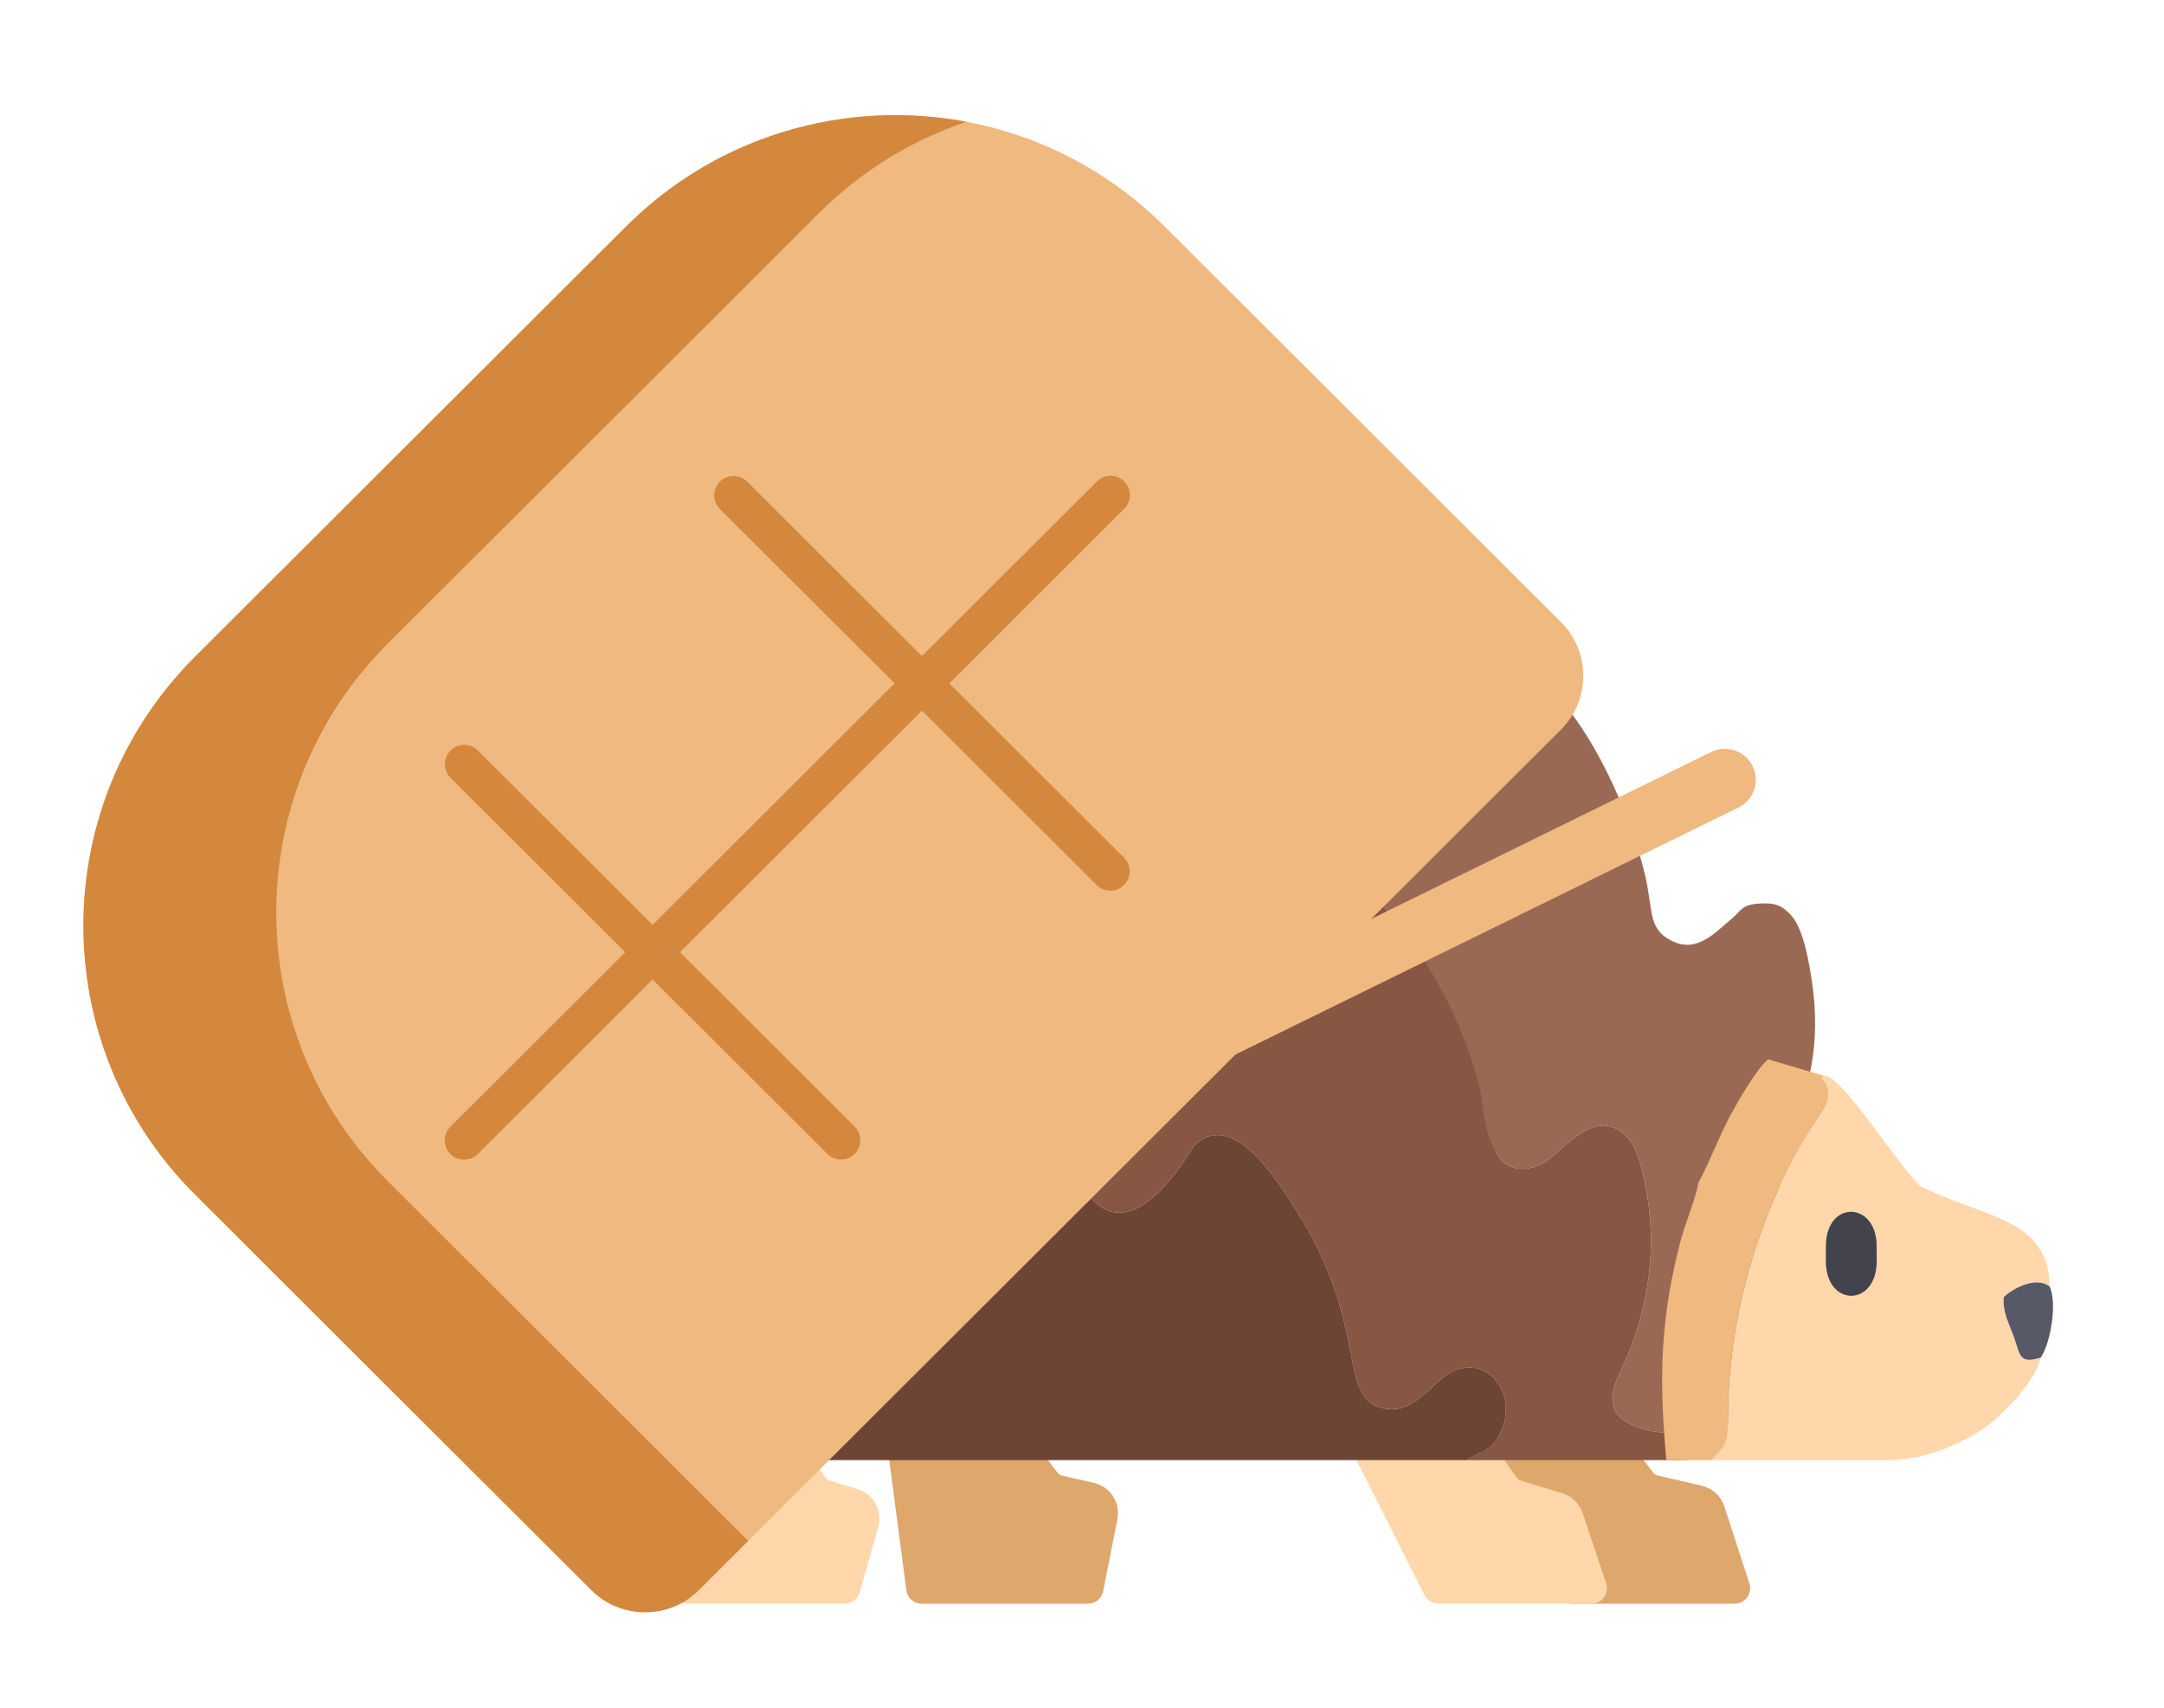
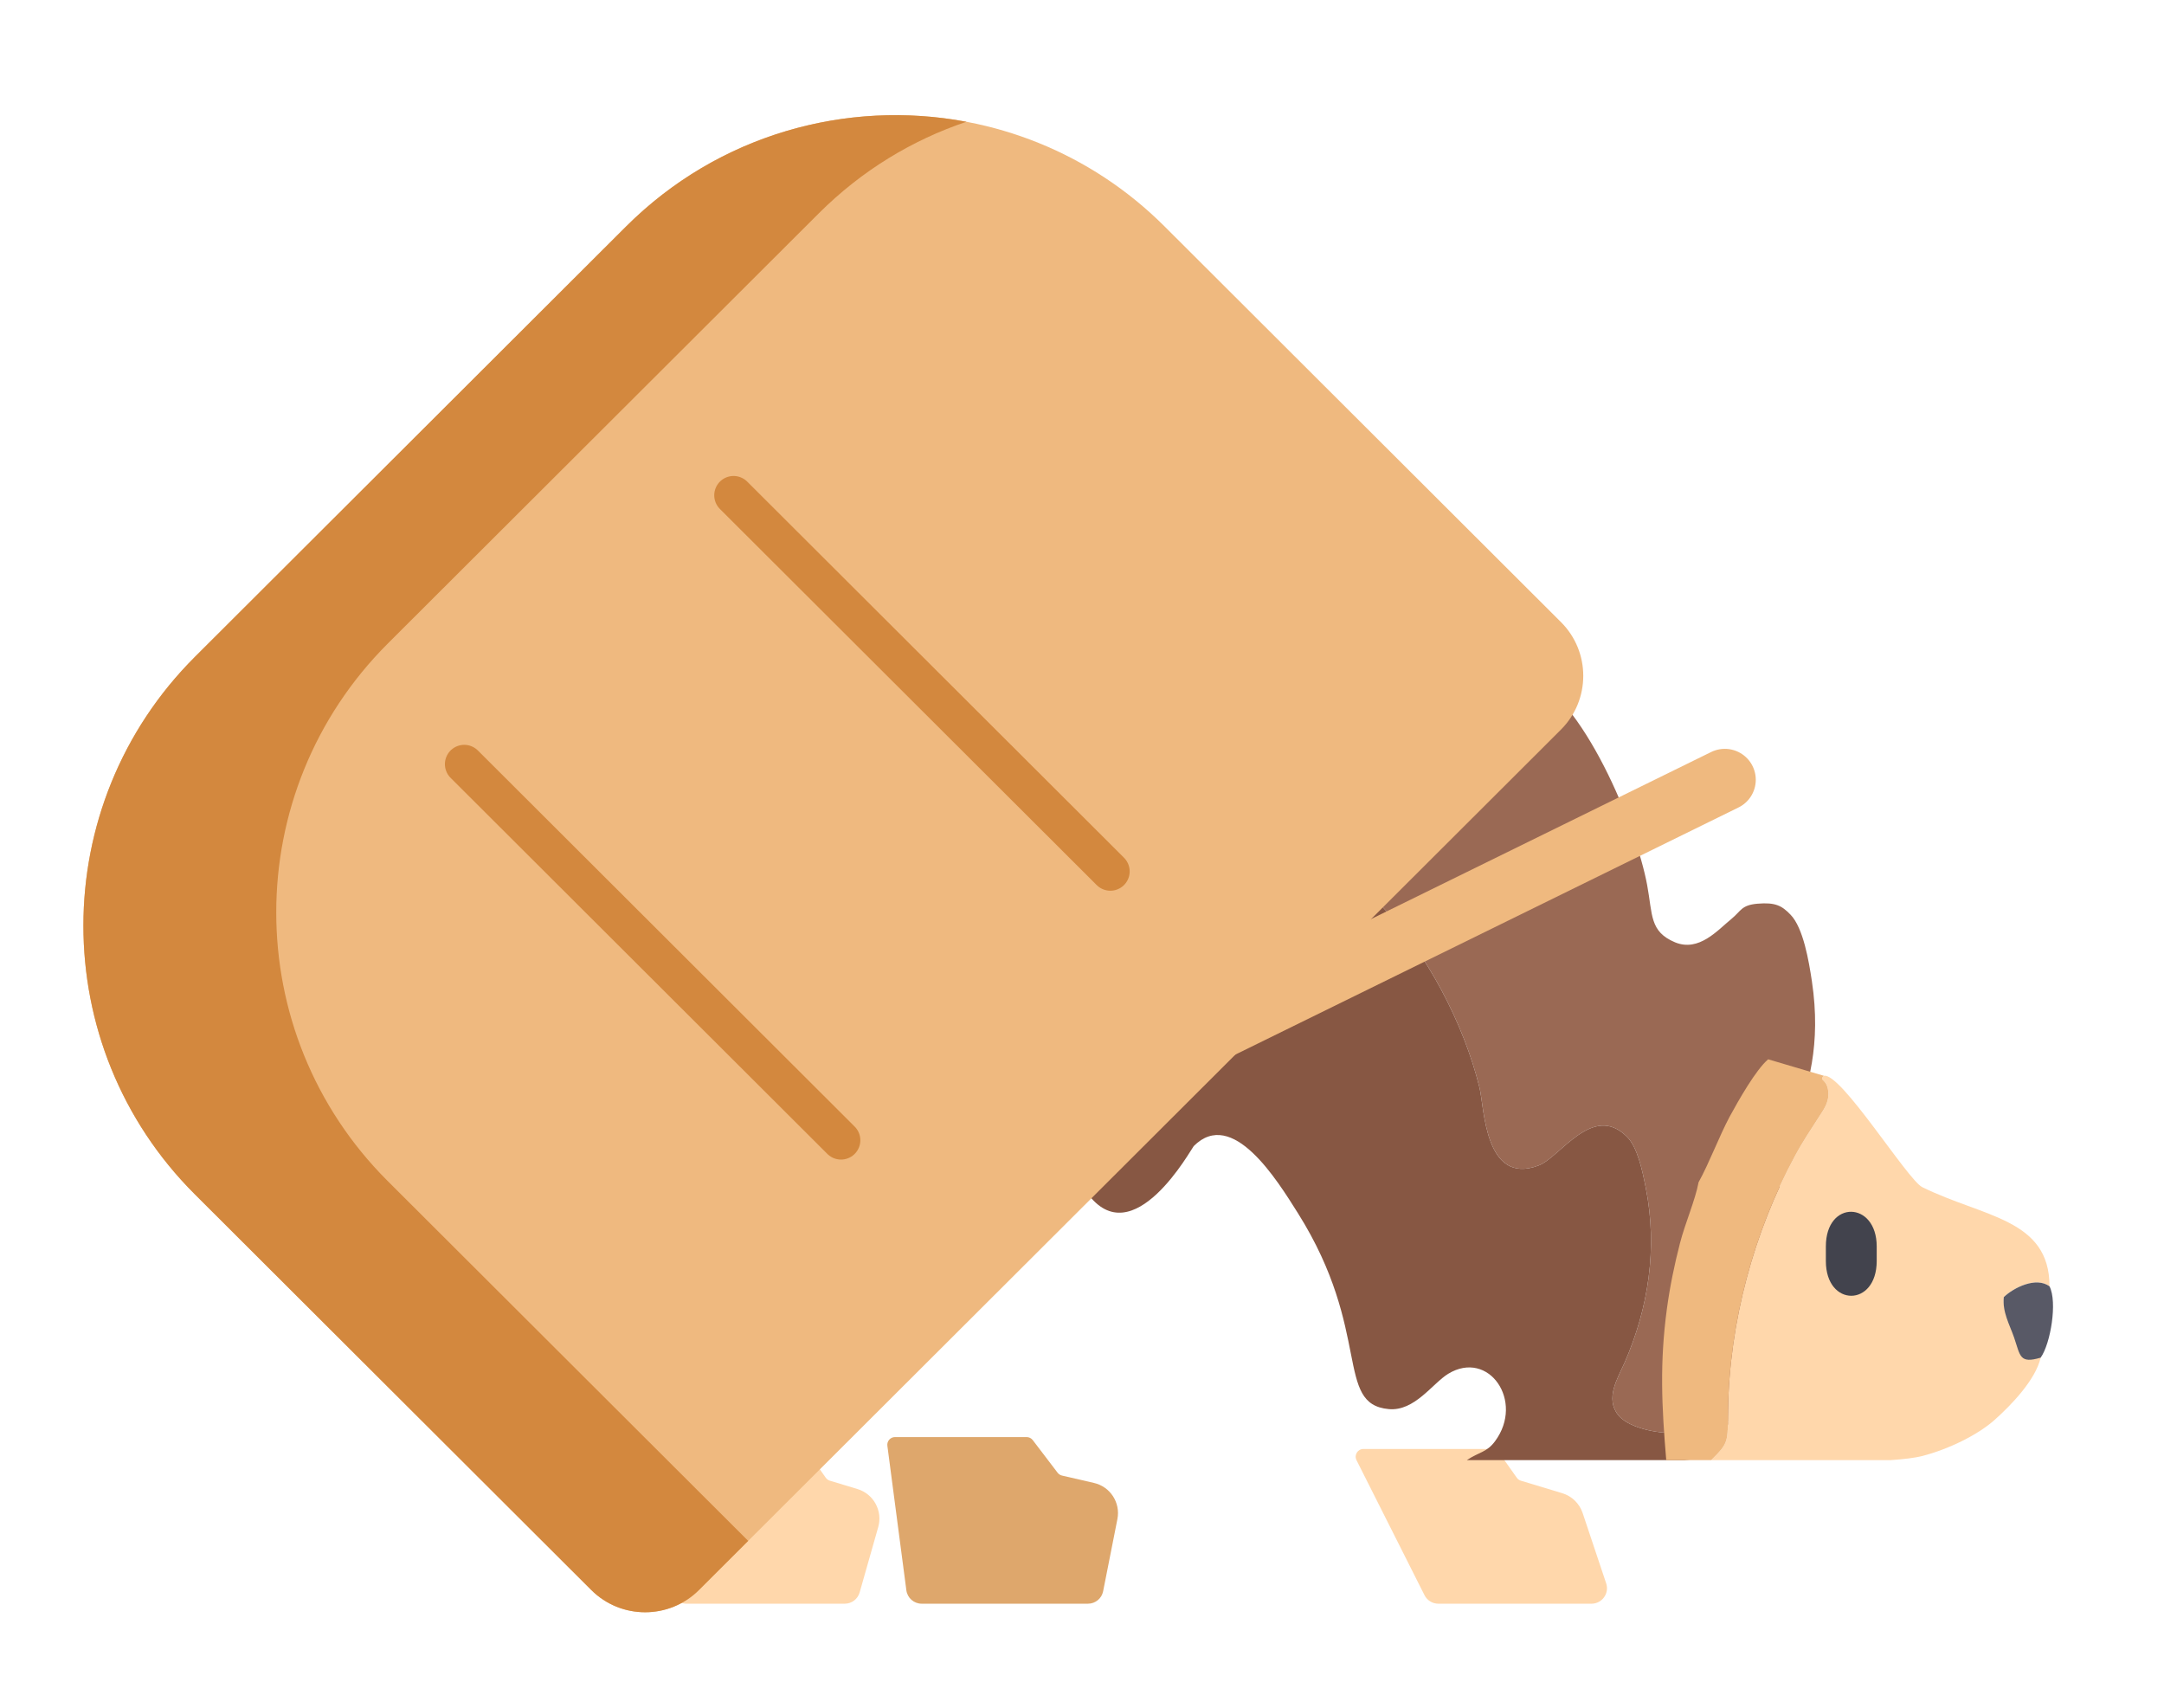
<svg xmlns="http://www.w3.org/2000/svg" width="280" height="221" viewBox="0 0 280 221" fill="none">
  <g clip-path="url(#clip0_1818_139062)">
-     <path d="M201.739 206.359L192.45 187.362C192.125 186.698 192.609 185.923 193.348 185.923H209.912C210.224 185.923 210.518 186.069 210.707 186.317L213.921 190.535C214.062 190.721 214.264 190.851 214.491 190.904L220.205 192.222C221.574 192.537 222.676 193.548 223.11 194.884L226.352 204.863C226.772 206.155 225.809 207.481 224.45 207.481H203.536C202.772 207.481 202.074 207.046 201.739 206.359Z" fill="#DEA76C" />
    <path d="M117.273 205.742L114.817 187.054C114.738 186.455 115.204 185.924 115.808 185.924H132.834C133.146 185.924 133.44 186.07 133.629 186.318L136.843 190.536C136.984 190.722 137.186 190.852 137.413 190.905L141.556 191.86C143.661 192.346 145 194.415 144.581 196.534L142.735 205.87C142.55 206.807 141.728 207.482 140.773 207.482H119.255C118.252 207.482 117.403 206.738 117.273 205.742Z" fill="#DEA76C" />
    <path d="M184.318 206.382L175.519 188.914C175.184 188.249 175.668 187.464 176.412 187.464H193.112C193.437 187.464 193.742 187.622 193.929 187.887L196.258 191.187C196.387 191.369 196.573 191.503 196.786 191.567L202.142 193.187C203.383 193.562 204.365 194.516 204.777 195.746L207.822 204.847C208.256 206.143 207.292 207.482 205.926 207.482H186.104C185.348 207.482 184.657 207.056 184.318 206.382Z" fill="#FFD7AB" />
    <path d="M86.835 205.642L85.465 188.544C85.419 187.962 85.879 187.464 86.462 187.464H103.702C104.027 187.464 104.332 187.622 104.519 187.887L106.848 191.187C106.977 191.369 107.163 191.503 107.376 191.567L110.945 192.646C113.035 193.278 114.232 195.469 113.634 197.569L111.228 206.029C110.984 206.889 110.198 207.482 109.304 207.482H88.829C87.787 207.482 86.919 206.681 86.835 205.642Z" fill="#FFD7AB" />
-     <path fill-rule="evenodd" clip-rule="evenodd" d="M120.149 97.137C127.356 94.264 142.443 100.723 148.07 104.626C150.975 106.632 152.081 108.278 155.088 107.06C157.885 105.905 157.623 102.551 157.846 100.496C158.002 99.017 157.529 98.541 158.755 97.09C160.128 95.476 160.952 95.24 162.406 95.27C164.556 95.301 167.769 97.619 169.645 99.011C181.716 107.986 179.313 117.739 184.766 118.945C188.665 119.802 192.713 110.327 197.137 120.869C199.903 127.497 200.369 131.92 199.998 138.515C199.927 139.638 199.734 141.246 199.043 142.058C197.996 144.184 197.061 146.019 195.156 147.87C193.398 149.593 190.81 151.05 189.156 150.837C186.707 150.522 186.138 147.871 185.418 145.988C182.916 139.497 178.745 133.771 172.844 129.795C171.077 128.604 168.791 127.092 167.044 127.098C161.392 127.106 163.212 134.29 162.072 136.763C159.262 142.87 152.809 136.427 150.795 135.189C144.181 131.139 135.135 128.354 127.837 128.213C125.88 128.173 123.457 129.484 123.121 132.087C122.937 133.594 125.237 140.139 122.894 143.442C119.793 147.84 113.966 142.21 100.149 146.131C96.575 147.148 83.664 151.098 86.444 156.932C87.202 158.504 90.47 160.95 91.931 162.77C96.151 168.068 91.42 169.813 87.186 172.683C83.089 175.452 107.729 189.003 103.104 189.003C98.479 189.003 79.687 189.003 68.896 189.003C66.109 185.154 68.596 180.752 69.653 178.397C72.251 172.628 75.053 172.048 74.726 168.74C74.22 163.468 69.016 166.3 66.76 162.943C65.818 161.571 65.812 159.634 66.599 158.091C67.164 156.987 68.919 154.103 69.868 153.036C73.397 148.886 75.427 146.186 79.875 142.704C83.12 140.18 88.601 138.217 88.616 134.444C88.639 127.939 71.046 124.362 89.929 116.202C109.372 107.815 118.444 119.489 119.113 107.678C119.422 102.215 116.439 100.922 120.149 97.137Z" fill="#875743" />
    <path fill-rule="evenodd" clip-rule="evenodd" d="M197.045 86.796C204.942 90.16 211.751 107.04 213.127 114.514C213.843 118.365 213.428 120.527 216.738 121.916C219.834 123.19 222.242 120.341 224.02 118.895C225.295 117.85 225.295 117.105 227.388 116.919C229.724 116.718 230.556 117.177 231.674 118.336C233.336 120.04 234.053 124.378 234.44 126.941C236.919 143.448 227.431 149.261 230.771 154.473C233.164 158.195 243.728 153.886 238.983 165.654C235.988 173.042 232.906 176.893 227.474 181.804C226.542 182.634 225.138 183.751 223.962 183.851C221.483 184.71 219.318 185.426 216.38 185.397C213.657 185.383 210.489 184.51 209.357 183.049C207.68 180.888 209.3 178.353 210.203 176.306C213.299 169.233 214.488 161.459 212.955 153.714C212.496 151.394 211.88 148.416 210.504 147.056C206.06 142.647 201.889 149.734 199.066 150.793C192.1 153.413 192.057 143.291 191.441 140.743C189.405 132.381 184.475 123.118 178.856 117.305C177.351 115.745 174.427 114.886 172.134 116.676C170.815 117.721 167.519 124.679 163.104 125.452C157.242 126.497 157.055 117.506 143.152 109.803C139.555 107.813 126.34 100.841 123.975 107.613C123.344 109.445 124.003 113.927 123.731 116.504C122.914 123.977 117.84 121.658 112.279 120.613C106.904 119.596 101.343 119.439 95.867 120.069C91.682 120.541 81.835 124.378 84.458 116.948C85.634 115.029 91.395 112.452 94.061 111.421C100.597 108.901 103.249 110.634 105.571 107.77C109.283 103.217 102.991 101.385 103.837 96.975C104.166 95.157 105.671 93.625 107.492 93.024C108.796 92.594 112.422 91.692 113.999 91.592C120.004 91.077 123.702 90.533 129.909 91.263C134.423 91.807 140.257 94.541 143.21 91.578C148.298 86.466 137.276 69.902 158.46 78.22C180.261 86.796 178.283 103.089 188.015 94.298C192.516 90.232 191.183 86.882 197.045 86.796Z" fill="#9A6954" />
    <path fill-rule="evenodd" clip-rule="evenodd" d="M223.961 183.852C223.273 185.026 222.571 185.083 221.195 185.756C217.282 187.674 222.268 188.548 217.954 188.906H189.791C191.41 187.832 192.371 187.918 193.446 186.457C197.273 181.289 192.629 174.546 187.383 177.738C185.348 178.984 183.026 182.62 179.686 182.305C172.677 181.661 177.55 172.283 167.962 156.993C165.224 152.64 159.462 143.277 154.46 148.274C154.173 148.56 146.577 162.505 140.657 154.33C137.231 149.605 133.075 145.339 127.829 142.146C124.934 140.399 113.754 134.515 109.382 136.19C105.269 137.751 112.589 148.617 111.585 152.955C110.869 156.119 85.46 153.242 83.066 154.33C81.704 151.882 98.36 147.042 97.013 144.508C95.837 142.346 93.601 138.409 92.01 137.049C89.947 133.828 86.693 130.392 83.955 127.643C82.551 126.24 80.601 124.894 80.601 122.245C80.601 119.339 82.859 117.607 84.608 116.504C89.383 114.647 94.628 115.351 98.482 115.86C104.648 116.676 107.752 119.463 113.127 120.48C118.688 121.525 122.913 123.978 123.73 116.504C124.002 113.927 123.343 109.446 123.973 107.613C126.338 100.841 139.553 107.814 143.151 109.804C157.054 117.506 157.24 126.497 163.103 125.452C167.517 124.679 170.814 117.721 172.132 116.676C174.426 114.886 177.35 115.745 178.855 117.306C184.473 123.119 189.404 132.382 191.439 140.743C192.055 143.291 192.098 153.414 199.064 150.794C201.888 149.734 206.059 142.647 210.502 147.057C211.878 148.417 212.494 151.395 212.953 153.714C214.487 161.46 213.297 169.234 210.201 176.307C209.298 178.354 207.679 180.888 209.356 183.05C210.488 184.51 213.655 185.384 216.379 185.398C219.317 185.427 221.481 184.711 223.961 183.852Z" fill="#875743" />
-     <path fill-rule="evenodd" clip-rule="evenodd" d="M189.793 188.906H105.199C60.715 188.906 79.214 178.995 83.839 172.066C83.438 169.131 72.986 157.637 77.672 152.956C82.359 148.274 96.942 152.956 101.014 152.956C103.109 152.956 105.684 152.956 106.962 147.428C107.966 143.09 105.271 137.751 109.384 136.19C113.756 134.515 124.936 140.4 127.831 142.146C133.077 145.339 137.233 149.605 140.659 154.33C146.579 162.505 154.175 148.56 154.462 148.274C159.464 143.277 165.226 152.641 167.964 156.993C177.552 172.284 172.679 181.661 179.688 182.306C183.028 182.621 185.35 178.984 187.385 177.738C192.631 174.546 197.275 181.289 193.448 186.458C192.373 187.918 191.413 187.832 189.793 188.906Z" fill="#6D4534" />
-     <path fill-rule="evenodd" clip-rule="evenodd" d="M244.677 188.905C246.339 188.791 247.744 188.619 248.719 188.375C252.101 187.502 255.871 185.669 258.078 183.708C260.128 181.875 263.367 178.583 264.041 175.648C261.289 176.464 261.418 175.433 260.601 173.042C260.013 171.352 259.067 169.735 259.268 167.816C260.529 166.599 263.453 165.124 265.187 166.427C265.187 157.665 256.63 157.495 248.719 153.587C246.812 152.642 238.198 138.724 235.991 139.182C235.231 139.883 236.55 139.483 236.578 141.559C236.593 142.718 235.89 143.678 235.417 144.408C234.328 146.111 233.296 147.615 232.25 149.562C226.947 159.369 223.75 171.037 223.593 182.477C223.535 186.614 223.722 186.614 221.414 188.905H244.677Z" fill="#FFD7AB" />
+     <path fill-rule="evenodd" clip-rule="evenodd" d="M244.677 188.905C246.339 188.791 247.744 188.619 248.719 188.375C252.101 187.502 255.871 185.669 258.078 183.708C260.128 181.875 263.367 178.583 264.041 175.648C260.013 171.352 259.067 169.735 259.268 167.816C260.529 166.599 263.453 165.124 265.187 166.427C265.187 157.665 256.63 157.495 248.719 153.587C246.812 152.642 238.198 138.724 235.991 139.182C235.231 139.883 236.55 139.483 236.578 141.559C236.593 142.718 235.89 143.678 235.417 144.408C234.328 146.111 233.296 147.615 232.25 149.562C226.947 159.369 223.75 171.037 223.593 182.477C223.535 186.614 223.722 186.614 221.414 188.905H244.677Z" fill="#FFD7AB" />
    <path fill-rule="evenodd" clip-rule="evenodd" d="M219.78 152.955C219.35 155.274 218.031 158.267 217.372 160.844C216.655 163.621 216.082 166.384 215.681 169.319C214.735 176.335 215.007 181.933 215.595 188.905H221.414C223.722 186.615 223.535 186.615 223.593 182.477C223.75 171.038 226.947 159.369 232.25 149.562C233.296 147.615 234.328 146.112 235.417 144.408C235.89 143.678 236.593 142.718 236.578 141.559C236.55 139.483 235.231 139.884 235.991 139.182L228.781 137.049C227.19 138.409 224.954 142.346 223.779 144.508C222.432 147.042 221.142 150.507 219.78 152.955Z" fill="#EFB97F" />
    <path fill-rule="evenodd" clip-rule="evenodd" d="M236.248 161.26V163.15C236.248 169.148 242.827 169.134 242.827 163.15V161.26C242.827 155.375 236.248 155.189 236.248 161.26Z" fill="#42434D" />
    <path fill-rule="evenodd" clip-rule="evenodd" d="M264.043 175.648C265.333 173.83 266.221 168.432 265.189 166.428C263.455 165.125 260.531 166.6 259.27 167.817C259.069 169.735 260.015 171.353 260.603 173.042C261.42 175.433 261.291 176.464 264.043 175.648Z" fill="#585966" />
    <path fill-rule="evenodd" clip-rule="evenodd" d="M80.998 29.313L25.234 84.969C5.988 104.177 5.975 135.318 25.205 154.51L76.508 205.714C80.352 209.551 86.595 209.548 90.443 205.708L201.971 94.396C205.819 90.556 205.821 84.325 201.977 80.488L150.674 29.284C131.444 10.092 100.243 10.105 80.998 29.313Z" fill="#EFB97F" />
    <path fill-rule="evenodd" clip-rule="evenodd" d="M50.186 83.252L105.95 27.596C111.51 22.047 118.067 18.1 125.046 15.755C109.577 12.841 92.973 17.361 80.998 29.313L25.234 84.969C5.988 104.177 5.975 135.318 25.205 154.51L76.508 205.714C80.352 209.551 86.595 209.548 90.443 205.708L96.809 199.354L50.158 152.794C30.928 133.601 30.941 102.46 50.186 83.252Z" fill="#D3883E" />
    <path d="M143.668 112.739L94.915 64.08" stroke="#D3883E" stroke-width="5" stroke-linecap="round" stroke-linejoin="round" />
    <path d="M108.819 147.523L60.066 98.864" stroke="#D3883E" stroke-width="5" stroke-linecap="round" stroke-linejoin="round" />
-     <path d="M60.047 147.539L143.693 64.055" stroke="#D3883E" stroke-width="5" stroke-linecap="round" stroke-linejoin="round" />
    <line x1="4" y1="-4" x2="92.219" y2="-4" transform="matrix(-0.898 0.441 -0.442 -0.897 225 95.529)" stroke="#EFB97F" stroke-width="8" stroke-linecap="round" />
  </g>
  <defs>
    <clipPath id="clip0_1818_139062">
      <rect width="280" height="221" fill="white" />
    </clipPath>
  </defs>
</svg>